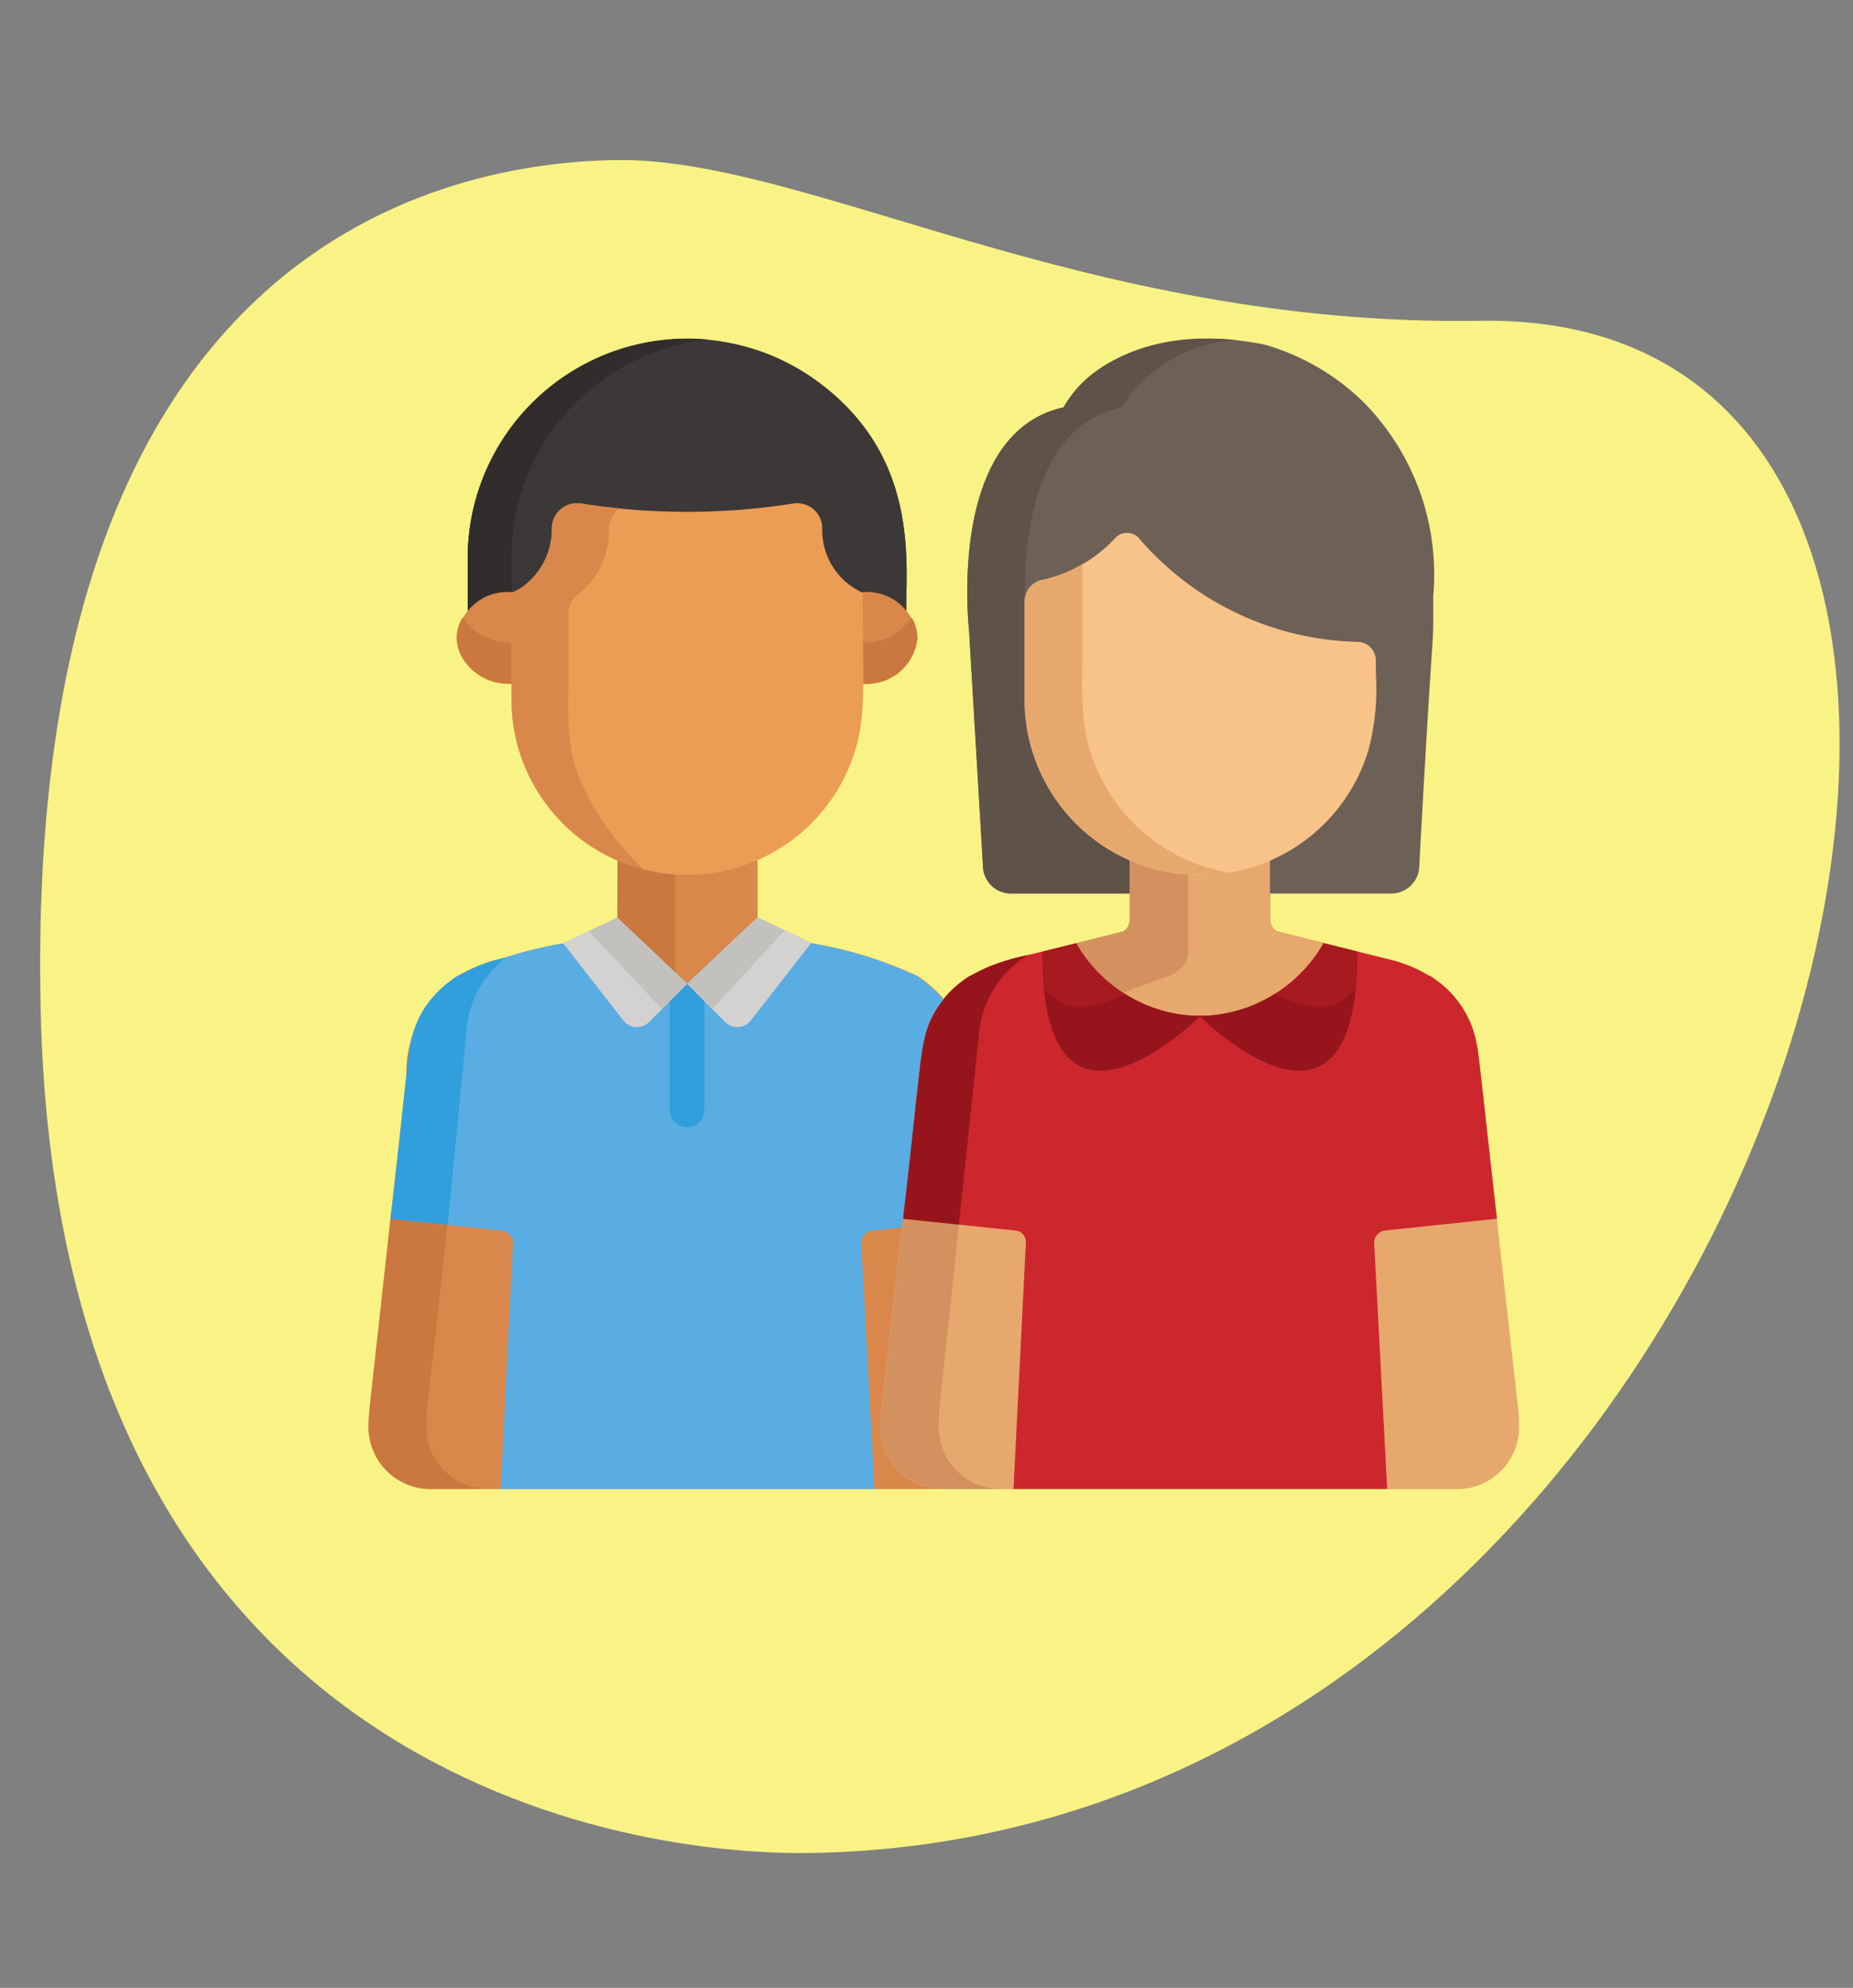
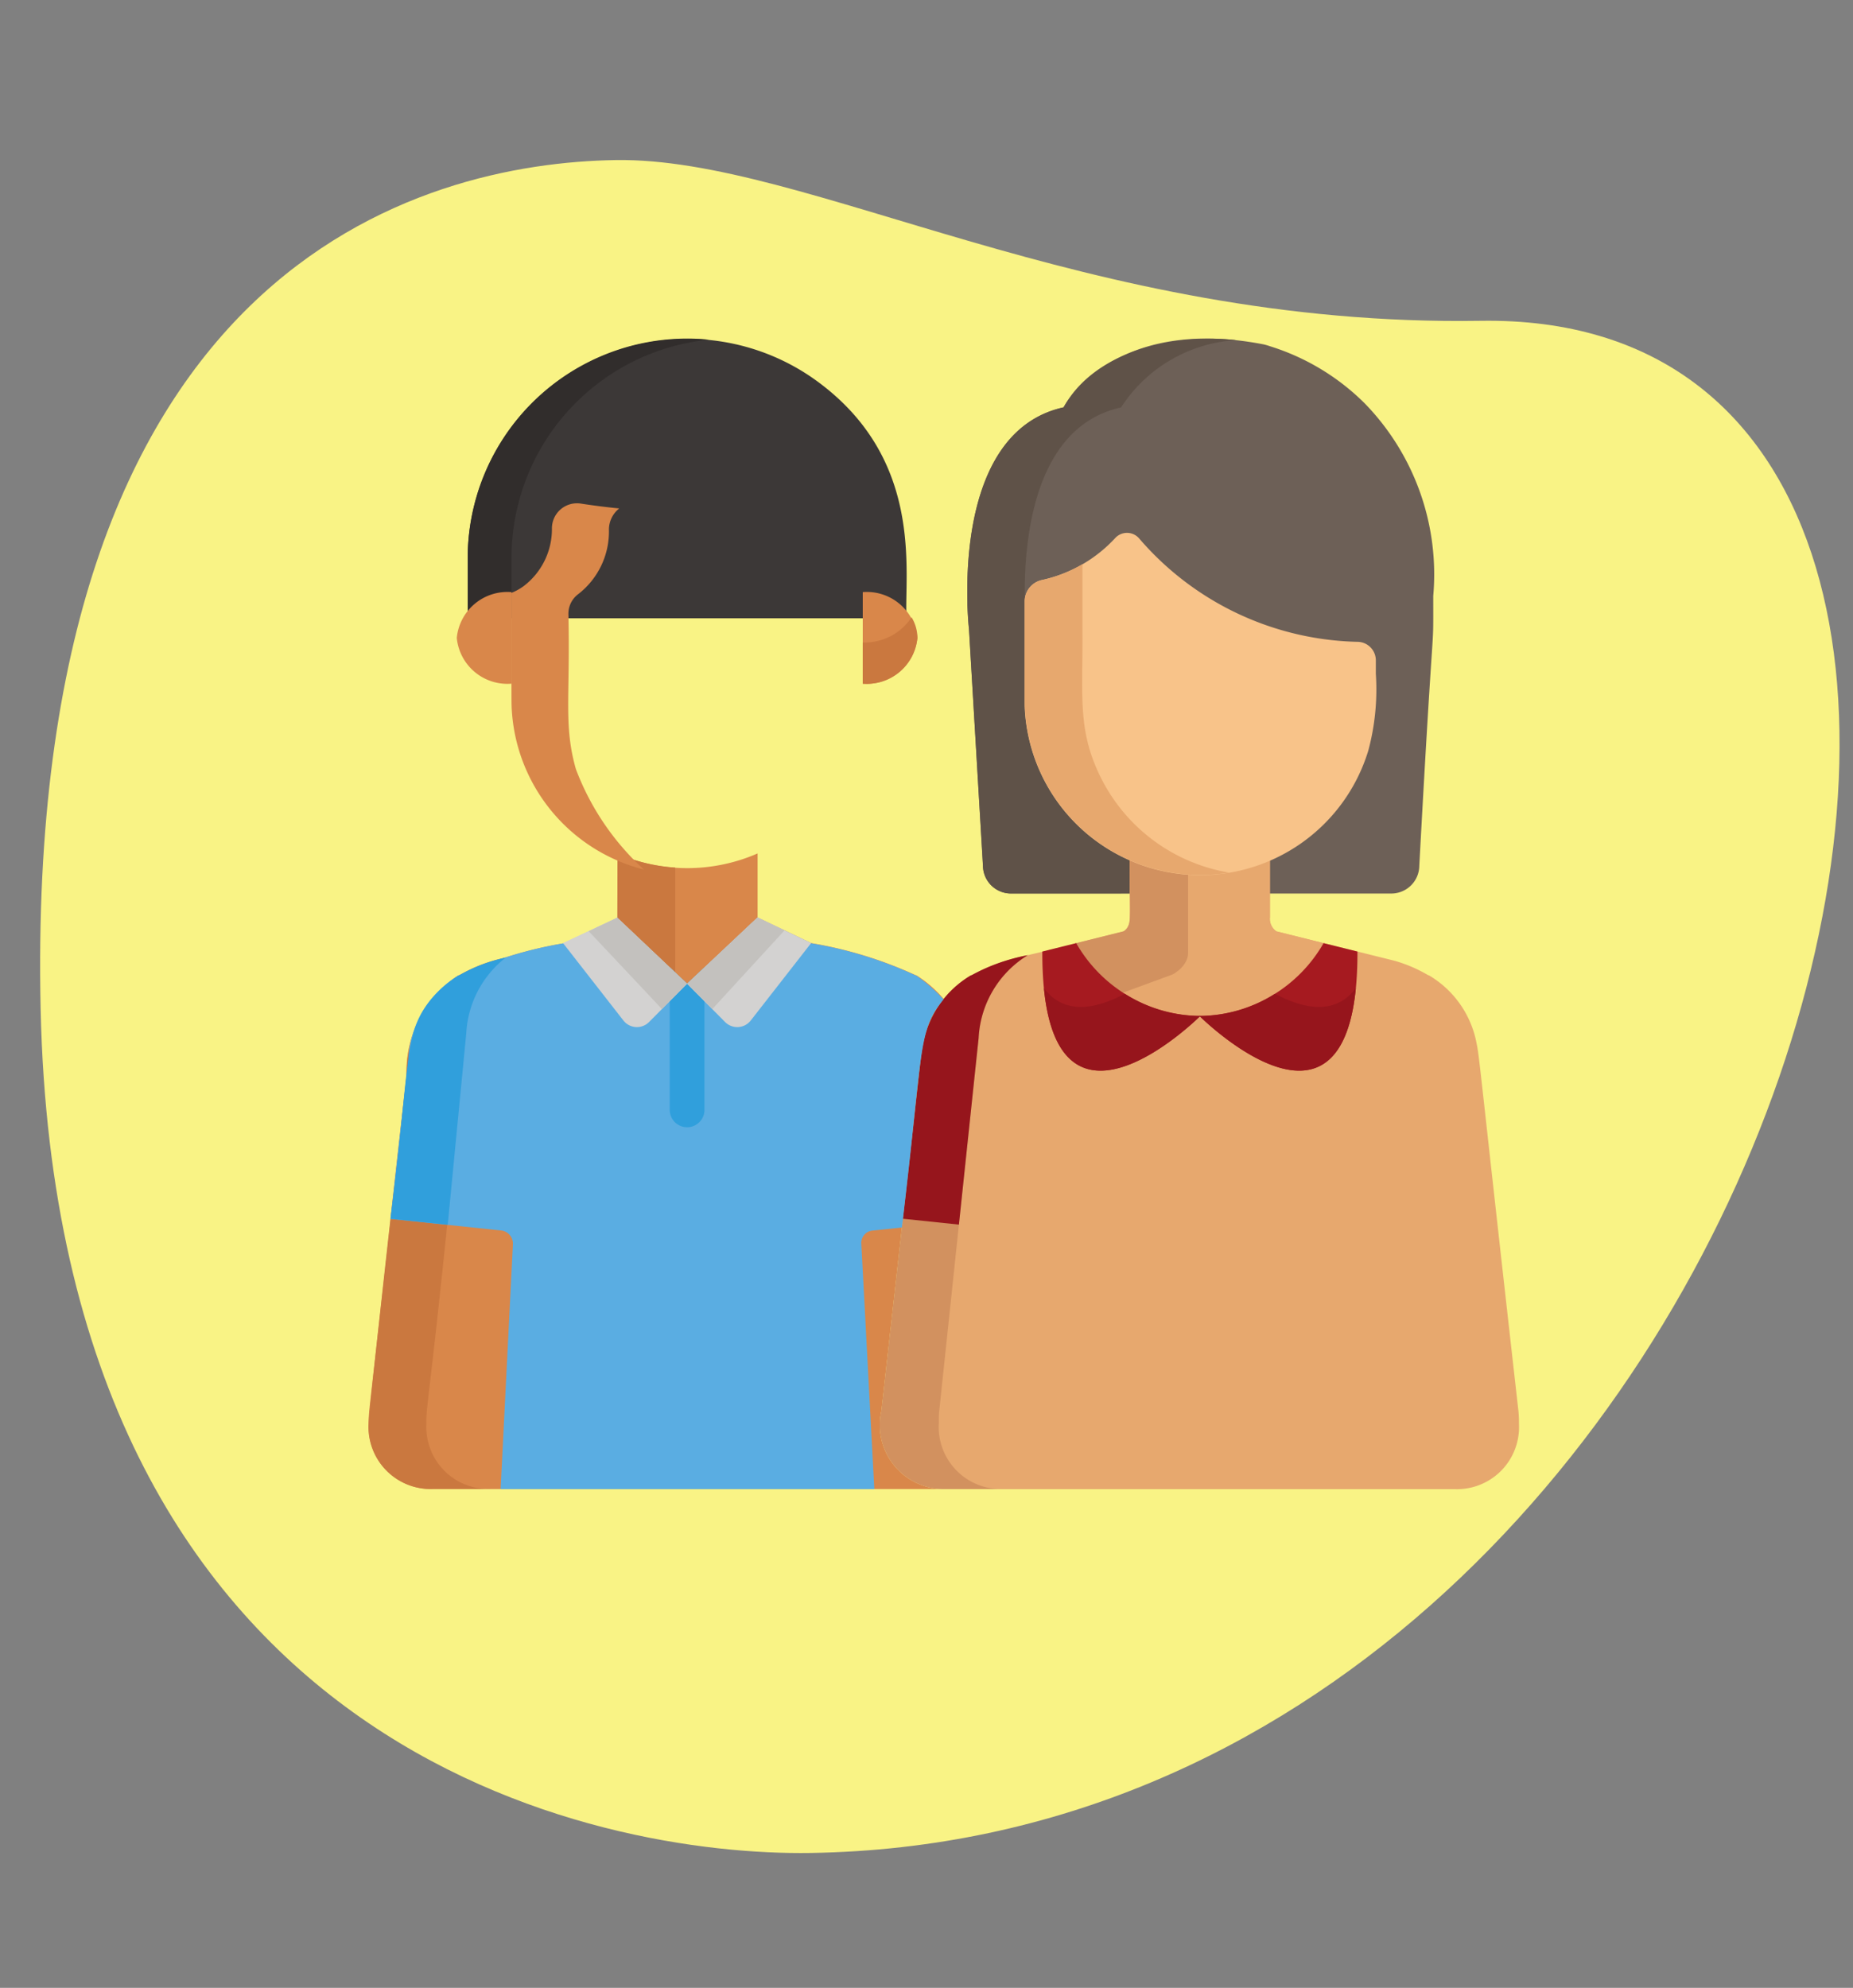
<svg xmlns="http://www.w3.org/2000/svg" width="55" height="59" viewBox="0 0 55 59">
  <rect x="0" y="0" width="55" height="59" fill="#808080" stroke="none" />
  <defs>
    <clipPath id="b">
      <rect width="55" height="59" />
    </clipPath>
  </defs>
  <g id="a" clip-path="url(#b)">
    <g transform="translate(-175 10.396)">
      <g transform="translate(176.191 -5.646)">
        <path d="M257.951,17.126c-11.789.186-20-4.862-25.682-4.771s-17.552,3.047-17.063,25.2S231.818,62.7,238.068,62.6C267.327,62.139,278.831,16.8,257.951,17.126Z" transform="translate(-215.191 -12.354)" fill="#f9f385" />
      </g>
    </g>
    <g transform="translate(-99 -63)">
      <path d="M144.94,89.519h-3.01a.831.831,0,0,1-.828-.828l-.415-7.02s-.67-5.815,2.807-6.579c0,0,1.414-2.751,5.941-1.87a1.8,1.8,0,0,1,.181.053,6.88,6.88,0,0,1,2.819,1.7,7.279,7.279,0,0,1,2.031,5.712c0,2.014.032-.225-.414,8.005a.831.831,0,0,1-.828.828h-3.2" transform="translate(-12.925 0)" fill="#6d6057" />
      <path d="M145.463,89.523v-.985a5.21,5.21,0,0,1-3.119-4.511l0-.061c0-.068,0-.137,0-.206,0-3.1,0-2.911,0-2.962-.031-1.654.225-5.125,2.856-5.7A4.376,4.376,0,0,1,148.61,73.1c-1.941-.214-4.219.363-5.116,1.994-2.346.516-2.911,3.372-2.855,5.761,0,.033,0,.066,0,.1.014.443.046.721.046.721l.415,7.02a.831.831,0,0,0,.828.828Z" transform="translate(-12.925 -0.005)" fill="#5f5248" />
      <path d="M125.161,115.988l.891-7.958c.312-2.4.184-3.326.959-4.267a3.575,3.575,0,0,0-.806-.7l-.025-.006a12.236,12.236,0,0,0-3.1-.952h0l-1.593-.762h0v-1.9a5.222,5.222,0,0,1-4.154.011h0l-.007,1.9h0l-1.586.755h0a12.249,12.249,0,0,0-3.1.952l-.025.006a2.141,2.141,0,0,0-.219.153,3.426,3.426,0,0,0-1.323,2.809l-.477,4.26h0c-.672,6.1-.651,5.607-.651,6.077a1.843,1.843,0,0,0,1.907,1.942h0c.134,0,15.051,0,15.165,0A1.9,1.9,0,0,1,125.161,115.988Z" transform="translate(0 -11.113)" fill="#d9874a" />
      <g transform="translate(109.939 88.337)">
        <path d="M111.657,118.612c-.012-.672.129-.665,1.182-11.576a3.055,3.055,0,0,1,1.171-2.25,4.635,4.635,0,0,0-1.376.522l-.025.006a2.241,2.241,0,0,0-.219.153,3.426,3.426,0,0,0-1.323,2.809c-.009.075-1.128,10.007-1.128,10.337a1.842,1.842,0,0,0,1.906,1.942h1.718A1.837,1.837,0,0,1,111.657,118.612Z" transform="translate(-109.939 -101.701)" fill="#ca783f" />
        <path d="M124.411,102.983V99.871a5.163,5.163,0,0,1-1.711-.413l-.007,1.9h0Z" transform="translate(-115.309 -99.458)" fill="#ca783f" />
      </g>
      <path d="M155.132,116.139c-1.213-10.743-1.145-10.44-1.253-10.965a2.978,2.978,0,0,0-1.4-1.96l-.025-.006a4.242,4.242,0,0,0-1.005-.43l-3.5-.871a.451.451,0,0,1-.192-.414V99.806A5.22,5.22,0,0,1,143.6,99.8v1.7a.451.451,0,0,1-.192.414c-2.959.788-3.617.77-4.5,1.3l-.024.006a3.051,3.051,0,0,0-1.488,2.478l-1.169,10.447a1.9,1.9,0,0,0,1.893,2.317h15.122a1.842,1.842,0,0,0,1.906-1.942v0A3.592,3.592,0,0,0,155.132,116.139Z" transform="translate(-11.063 -11.264)" fill="#e7a86e" />
      <path d="M137.928,118.562v0c0-.14,0-.267.013-.372l1.169-11.066a3.064,3.064,0,0,1,1.458-2.459,5.609,5.609,0,0,0-1.664.593l-.024.006a3.05,3.05,0,0,0-1.488,2.477l-1.169,10.448a1.9,1.9,0,0,0,1.893,2.317h1.718A1.842,1.842,0,0,1,137.928,118.562Z" transform="translate(-11.063 -13.312)" fill="#d2915f" />
-       <path d="M154.967,110.435c-.552-4.894-.527-4.838-.615-5.261a2.981,2.981,0,0,0-1.4-1.96l-.025-.006a4.219,4.219,0,0,0-1.005-.43l-3.5-.871a.45.45,0,0,1-.192-.413V99.806h0V99.8a5.177,5.177,0,0,1-4.155,0v.009h0v1.688a.45.45,0,0,1-.192.413c-2.959.789-3.617.77-4.5,1.3l-.024.006a3.066,3.066,0,0,0-1.488,2.477l-.531,4.744,3.346.351a.337.337,0,0,1,.3.352l-.368,7.318h11.092l-.386-7.289a.366.366,0,0,1,.327-.383Z" transform="translate(-11.536 -11.264)" fill="#cd272e" />
      <path d="M137.335,112.484l1.663.174.585-5.537a3.064,3.064,0,0,1,1.458-2.459,5.68,5.68,0,0,0-1.664.593l-.024.006a2.978,2.978,0,0,0-1.4,1.96C137.842,107.744,137.863,107.858,137.335,112.484Z" transform="translate(-11.536 -13.312)" fill="#96151c" />
      <path d="M126.666,104.448l-.025-.006a12.18,12.18,0,0,0-3.091-.949l0,0-1.593-.762-.012.017v-.006l-2.078,1.956-2.071-1.96-1.587.755h0a12.245,12.245,0,0,0-3.1.952l-.025.006a3.05,3.05,0,0,0-1.488,2.478l-.531,4.745,3.282.344a.392.392,0,0,1,.351.409l-.365,7.266h11.092l-.386-7.288a.367.367,0,0,1,.328-.384l.877-.092c.644-5.337.456-5.816,1.235-6.769A4.694,4.694,0,0,0,126.666,104.448Z" transform="translate(-0.474 -12.497)" fill="#5aade2" />
      <path d="M113.313,107.036a3.055,3.055,0,0,1,1.171-2.25,4.637,4.637,0,0,0-1.376.522l-.025.006a3.574,3.574,0,0,0-.813.708c-.832,1.018-.606,1.821-1.206,6.515l1.7.178C112.757,112.769,112.83,112.038,113.313,107.036Z" transform="translate(-0.474 -13.364)" fill="#309fdc" />
      <path d="M153.549,102.106l-1.4-.349a.451.451,0,0,1-.193-.414V99.45h0v-.009a5.178,5.178,0,0,1-4.154,0v.009h0v1.894a.451.451,0,0,1-.192.414l-1.422.354A4.218,4.218,0,0,0,153.549,102.106Z" transform="translate(-15.263 -11.114)" fill="#e7a86e" />
      <path d="M115.023,81.35V79.56a6.524,6.524,0,0,1,10.235-5.343c3.354,2.341,2.715,5.785,2.789,7.134" transform="translate(-2.141 0)" fill="#3c3837" />
      <g transform="translate(112.882 73.047)">
-         <path d="M115.023,81.35V79.56a6.524,6.524,0,0,1,10.235-5.343c3.354,2.341,2.715,5.785,2.789,7.134" transform="translate(-115.023 -73.047)" fill="#3c3837" />
-       </g>
+         </g>
      <path d="M122.184,73.081a6.517,6.517,0,0,0-7.161,6.479v1.791h1.3V79.56A6.513,6.513,0,0,1,122.184,73.081Z" transform="translate(-2.141 0)" fill="#312d2c" />
      <g transform="translate(112.558 80.574)">
        <path d="M136.9,87.407a1.509,1.509,0,0,1-1.623,1.359V86.048A1.509,1.509,0,0,1,136.9,87.407Z" transform="translate(-123.227 -86.048)" fill="#d9874a" />
        <path d="M114.463,87.407a1.509,1.509,0,0,0,1.623,1.359V86.048A1.509,1.509,0,0,0,114.463,87.407Z" transform="translate(-114.463 -86.048)" fill="#d9874a" />
      </g>
      <g transform="translate(112.557 81.322)">
        <path d="M135.276,88.088V89.31a1.509,1.509,0,0,0,1.623-1.359,1.176,1.176,0,0,0-.173-.611A1.679,1.679,0,0,1,135.276,88.088Z" transform="translate(-123.226 -87.34)" fill="#ca783f" />
-         <path d="M114.635,87.34c-.538.894.234,1.97,1.45,1.97V88.088A1.679,1.679,0,0,1,114.635,87.34Z" transform="translate(-114.461 -87.34)" fill="#ca783f" />
      </g>
-       <path d="M126.489,82.241a.745.745,0,0,0-.861-.742l-.272.041a20.119,20.119,0,0,1-6.03-.041.744.744,0,0,0-.861.742,2.124,2.124,0,0,1-.839,1.707,1.586,1.586,0,0,1-.362.2c0,3.375-.04,3.6.141,4.365a5.215,5.215,0,0,0,9.922.712c.5-1.259.364-2.215.364-5.077A2.035,2.035,0,0,1,126.489,82.241Z" transform="translate(-3.083 -3.555)" fill="#eb9d56" />
      <path d="M119.177,89.379c-.368-1.312-.164-2.114-.221-4.6a.725.725,0,0,1,.285-.585,2.351,2.351,0,0,0,.918-1.928.8.8,0,0,1,.306-.62c-.248-.025-.489-.053-.712-.083-.13-.017-.277-.038-.425-.061a.744.744,0,0,0-.861.742,2.125,2.125,0,0,1-.839,1.707,1.586,1.586,0,0,1-.362.2c0,3.395,0,3.219.005,3.387a5.207,5.207,0,0,0,3.926,4.825A7.737,7.737,0,0,1,119.177,89.379Z" transform="translate(-3.085 -3.555)" fill="#d9874a" />
      <path d="M126.411,109.515v-4.23l-.515.485-.515-.487v4.232a.515.515,0,1,0,1.031,0Z" transform="translate(-6.502 -13.574)" fill="#309fdc" />
      <path d="M128.361,102.727l-2.09,1.967,1.128,1.137a.508.508,0,0,0,.761-.045l1.794-2.3Z" transform="translate(-6.877 -12.497)" fill="#d3d2d1" />
      <g transform="translate(119.394 90.23)">
        <path d="M129.163,103.111l-.8-.384-2.09,1.967.747.752Z" transform="translate(-126.271 -102.727)" fill="#c3c1be" />
-         <path d="M128.485,108.271a.5.5,0,0,0,.3.036Z" transform="translate(-127.203 -105.061)" fill="#c3c1be" />
      </g>
      <path d="M121.521,102.74l2.071,1.96-1.128,1.137a.508.508,0,0,1-.761-.045l-1.794-2.3Z" transform="translate(-4.199 -12.503)" fill="#d3d2d1" />
      <path d="M122.686,104.692l.714.76.746-.752-2.072-1.96-.849.4Z" transform="translate(-4.753 -12.503)" fill="#c3c1be" />
      <path d="M149.527,102.393v-2.53a5.15,5.15,0,0,1-1.726-.422c-.052,1.5.136,2.167-.192,2.316l-1.422.354a4.51,4.51,0,0,0,1.4,1.469l1.476-.542S149.527,102.805,149.527,102.393Z" transform="translate(-15.263 -11.114)" fill="#d2915f" />
      <path d="M153.478,86.246A.55.55,0,0,1,154,86.8v.394h0a7.014,7.014,0,0,1-.221,2.271,5.215,5.215,0,0,1-10.2-1.242c0-.02,0,.006,0-.061s0-.137,0-.206V85.307h0v-.264a.648.648,0,0,1,.516-.633,4.17,4.17,0,0,0,2.173-1.249.476.476,0,0,1,.713.023A8.8,8.8,0,0,0,153.478,86.246Z" transform="translate(-14.163 -4.196)" fill="#f8c389" />
      <path d="M145.832,90.939c-.688-1.391-.529-2.377-.54-4.311V84.616a4.025,4.025,0,0,1-1.2.47.648.648,0,0,0-.516.633v2.909c0,.086,0,.22.005.228s.008.127.012.188a5.216,5.216,0,0,0,6.055,4.726A5.217,5.217,0,0,1,145.832,90.939Z" transform="translate(-14.163 -4.871)" fill="#e7a86e" />
      <g transform="translate(129.938 90.992)">
        <path d="M157.23,104.294l-1.005-.25a4.293,4.293,0,0,1-3.683,2.162S157.25,110.915,157.23,104.294Z" transform="translate(-147.877 -104.044)" fill="#a61a20" />
        <path d="M144.484,104.294l1.005-.25a4.293,4.293,0,0,0,3.683,2.162S144.463,110.915,144.484,104.294Z" transform="translate(-144.484 -104.044)" fill="#a61a20" />
      </g>
      <g transform="translate(129.984 92.328)">
        <path d="M146.965,106.518c-.831.442-1.788.654-2.4-.167.488,4.979,4.641.826,4.641.826A4.137,4.137,0,0,1,146.965,106.518Z" transform="translate(-144.564 -106.351)" fill="#96151c" />
        <path d="M154.782,106.518c.831.442,1.788.654,2.4-.167-.488,4.979-4.641.826-4.641.826A4.137,4.137,0,0,0,154.782,106.518Z" transform="translate(-147.923 -106.351)" fill="#96151c" />
      </g>
    </g>
  </g>
</svg>